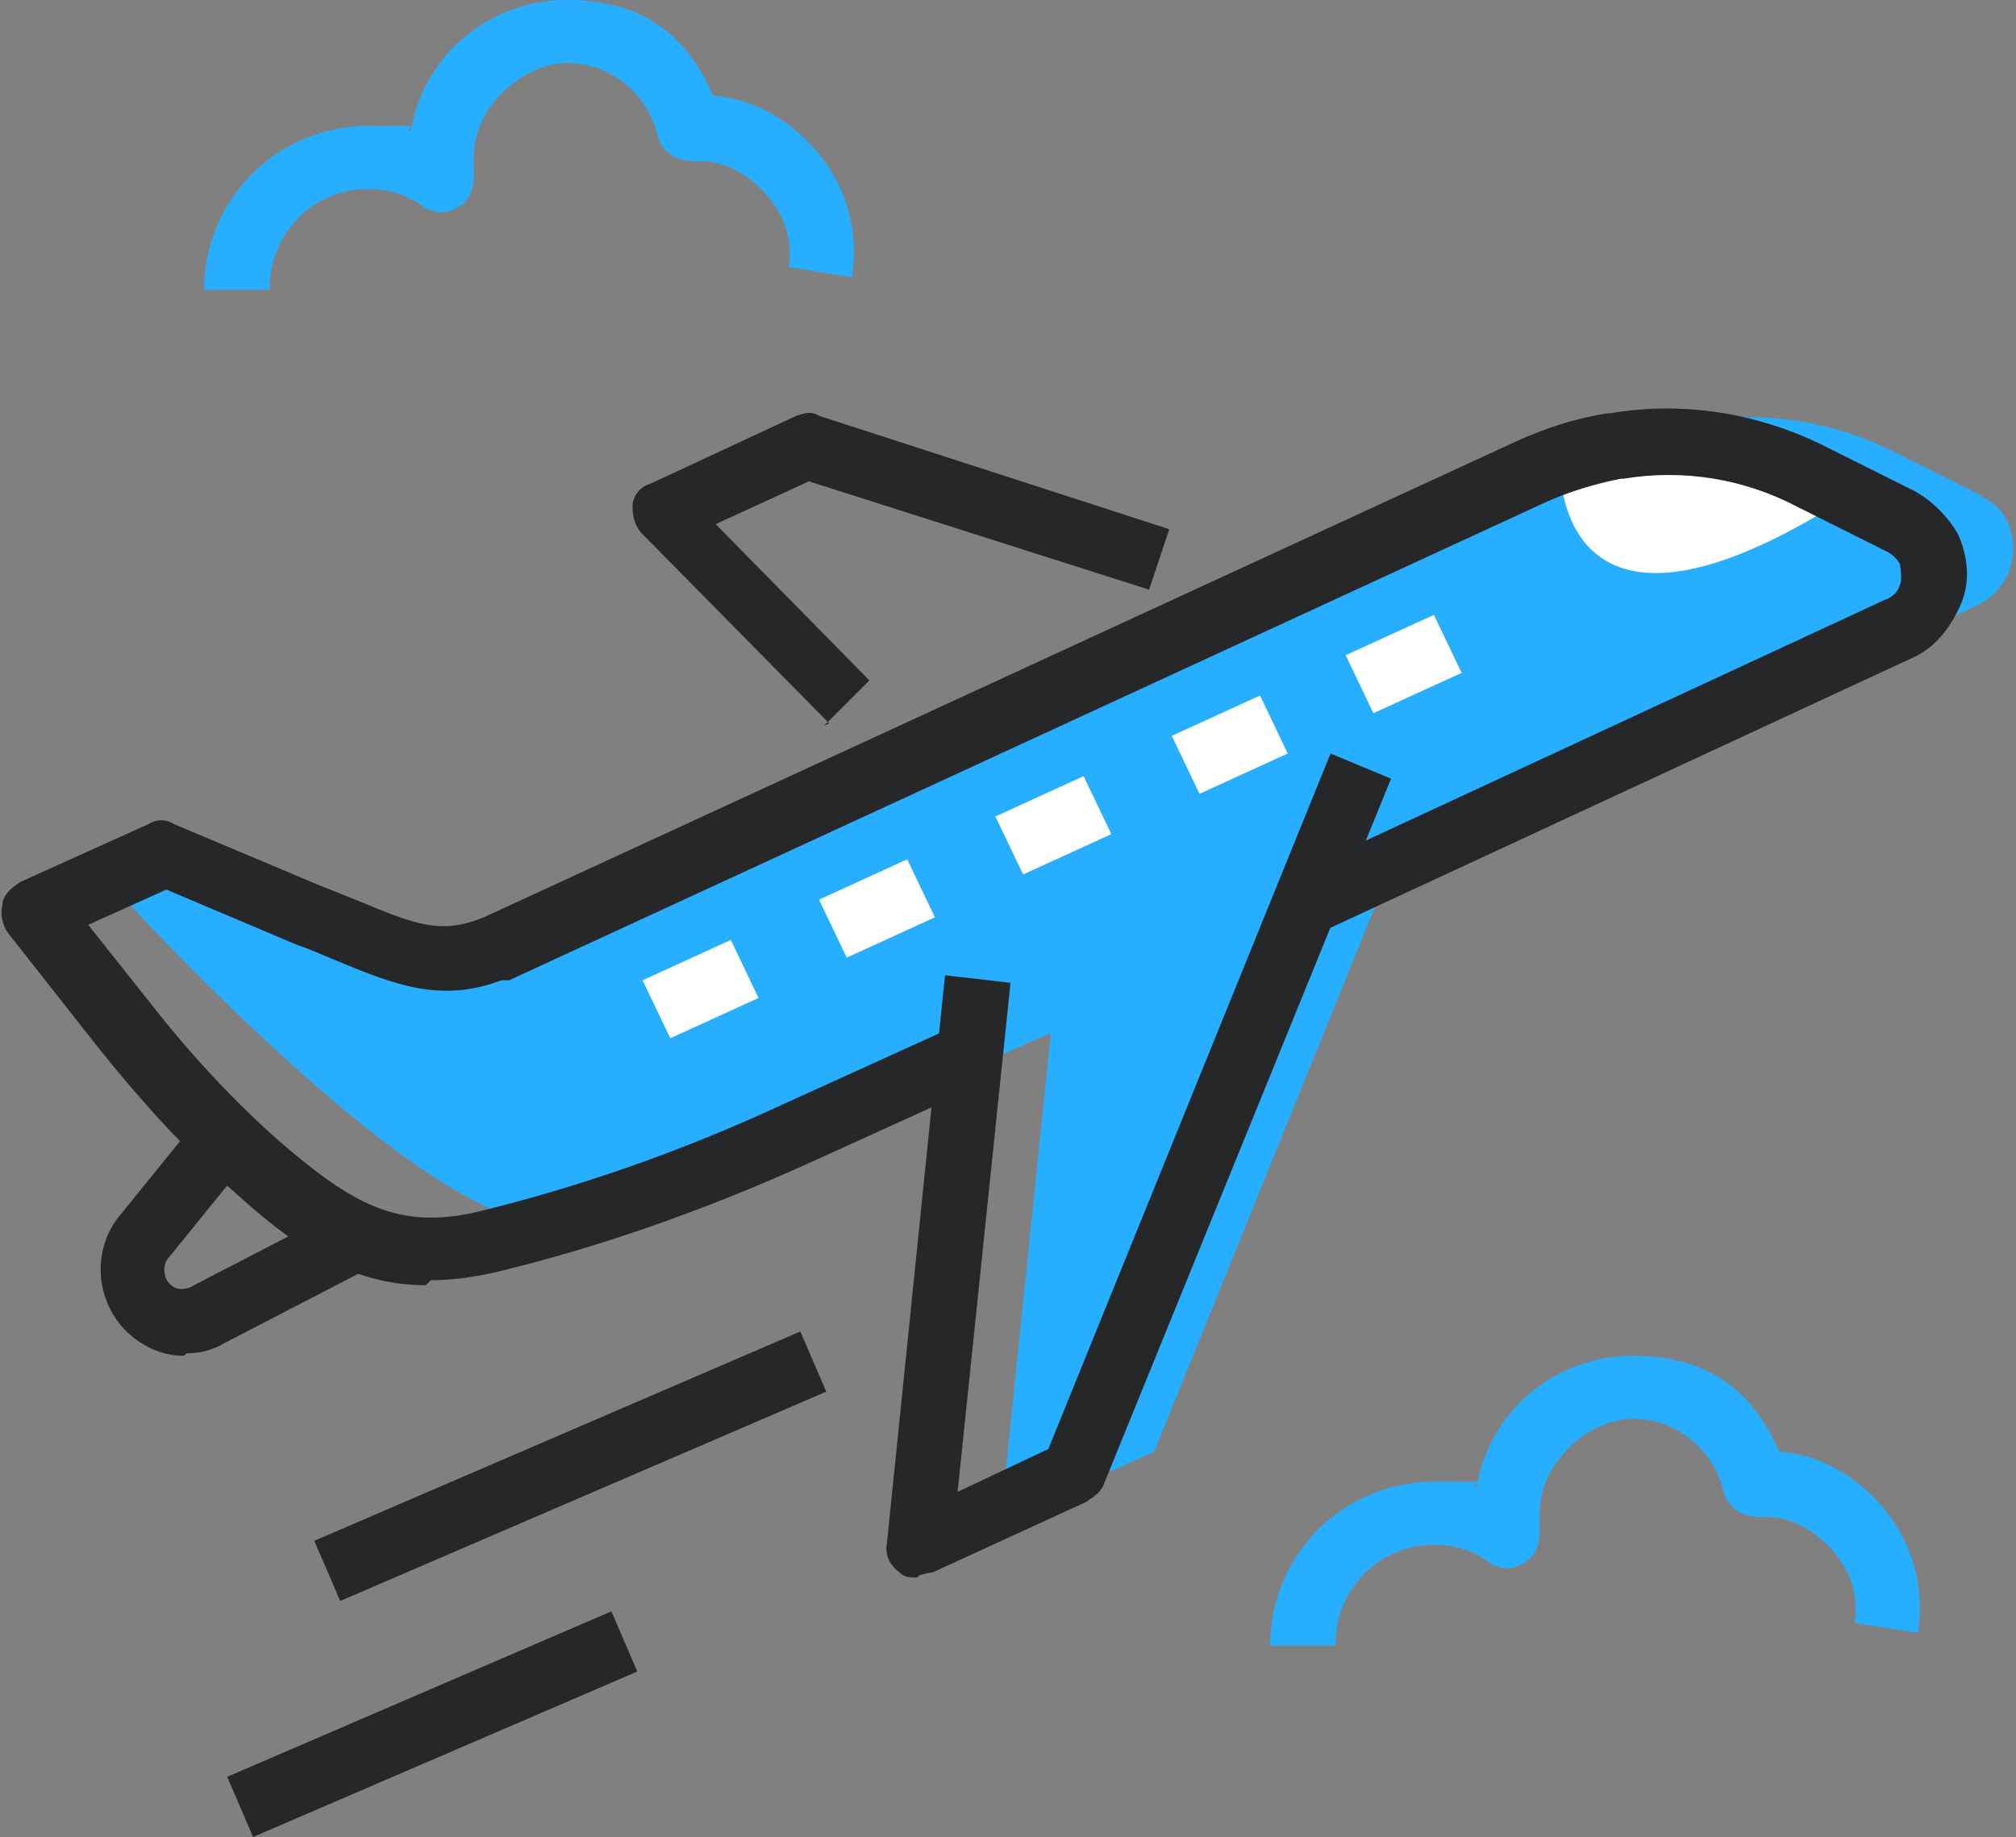
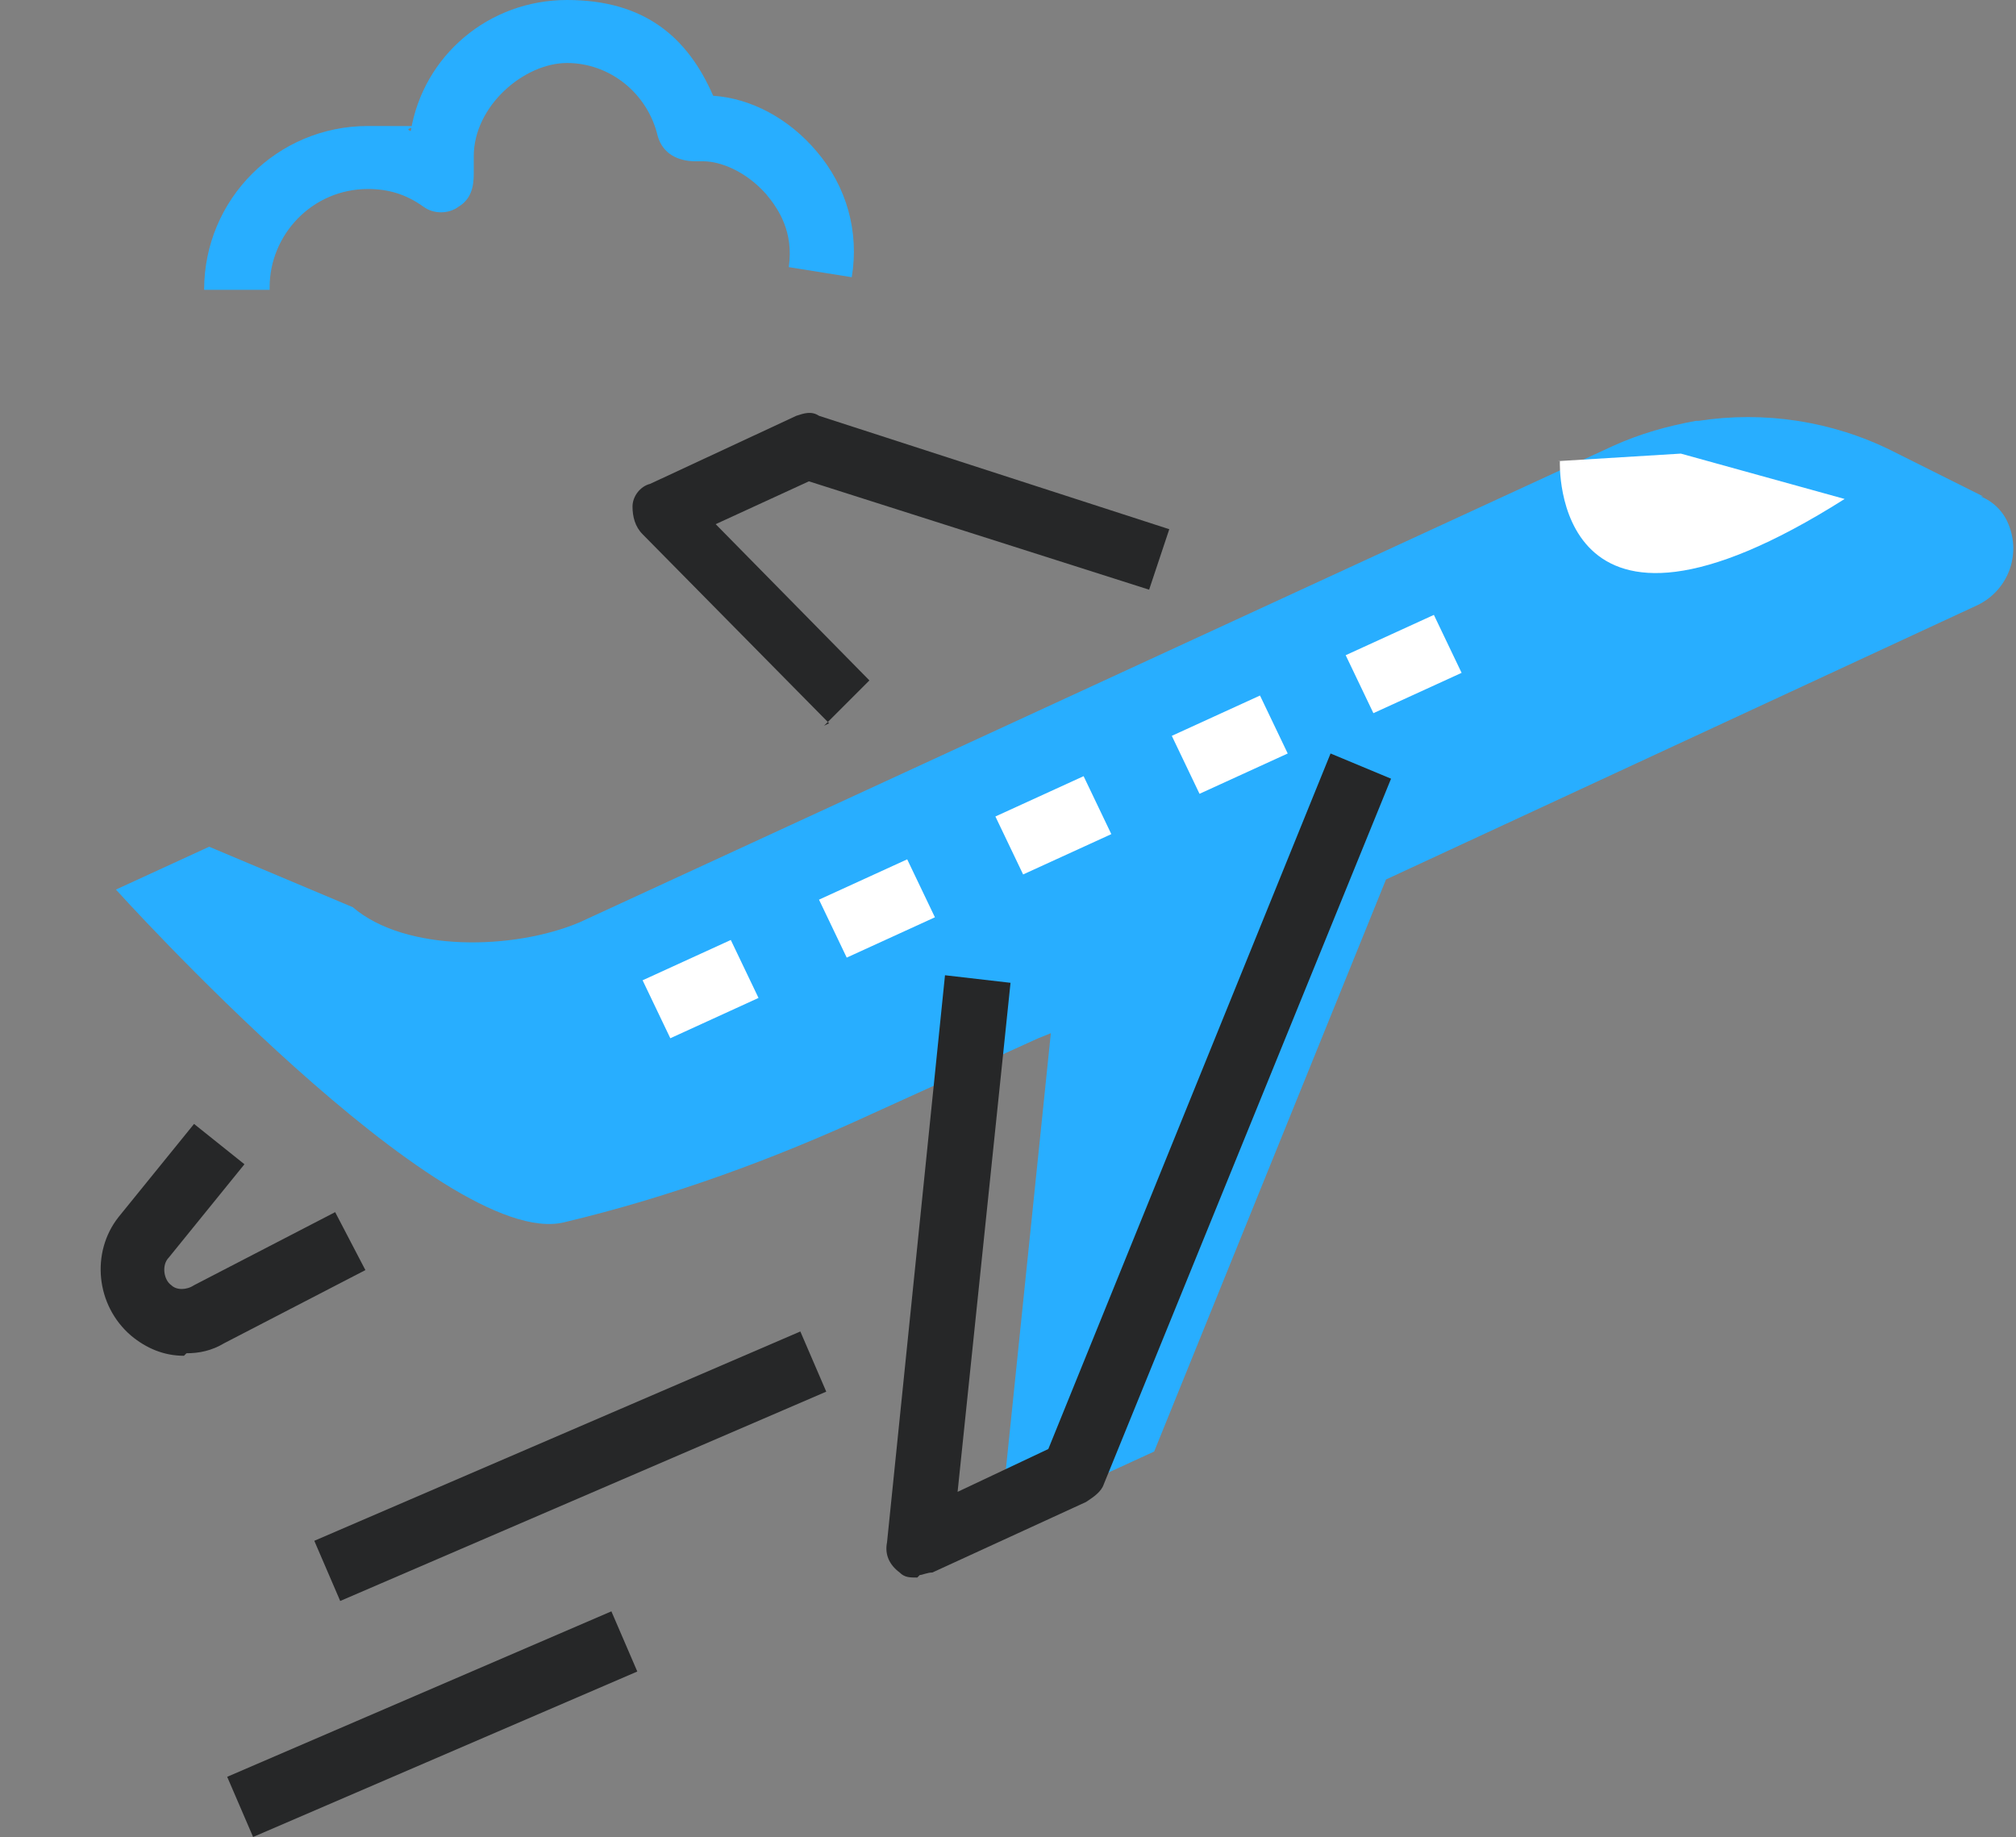
<svg xmlns="http://www.w3.org/2000/svg" id="_레이어_1" data-name="레이어_1" version="1.1" viewBox="0 0 80 72.9">
  <rect x="0" y="0" width="80" height="72.9" fill="#808080" stroke="none" />
  <defs>
    <style>
      .st0 {
        fill: #262728;
      }

      .st1 {
        fill: #fff;
      }

      .st2 {
        fill: #28aeff;
      }
    </style>
  </defs>
  <rect class="st0" x="12.2" y="56.8" width="21" height="2.6" transform="translate(-21.2 13.8) rotate(-23.3)" />
  <rect class="st0" x="8.9" y="67.1" width="16.6" height="2.6" transform="translate(-25.7 12.4) rotate(-23.3)" />
  <path class="st2" d="M10.7,11.5h-2.6c0-3.6,2.9-6.5,6.5-6.5s1.1,0,1.7.2c.5-3,3.1-5.2,6.2-5.2s4.8,1.5,5.8,3.8c1.5.1,3,.9,4.1,2.2,1.2,1.4,1.7,3.2,1.4,5l-2.5-.4c.2-1.4-.4-2.3-.9-2.9-.8-.9-1.8-1.3-2.5-1.3s-.2,0-.3,0c-.7,0-1.3-.3-1.5-1-.4-1.7-1.9-2.9-3.6-2.9s-3.7,1.7-3.7,3.7,0,.4,0,.7c0,.5-.1,1-.6,1.3-.4.3-1,.3-1.4,0-.7-.5-1.4-.7-2.2-.7-2.2,0-3.9,1.8-3.9,3.9Z" />
-   <path class="st2" d="M53,65.3h-2.6c0-3.6,2.9-6.5,6.5-6.5s1.1,0,1.7.2c.5-3,3.1-5.2,6.2-5.2s4.8,1.5,5.8,3.8c1.5.1,3,.9,4.1,2.2,1.2,1.4,1.7,3.2,1.4,5l-2.5-.4c.2-1.4-.4-2.3-.9-2.9-.8-.9-1.8-1.3-2.5-1.3s-.2,0-.3,0c-.7,0-1.3-.3-1.5-1-.4-1.7-1.9-2.9-3.6-2.9s-3.7,1.7-3.7,3.7,0,.4,0,.7c0,.5-.1,1-.6,1.3-.4.3-1,.3-1.4,0-.7-.5-1.4-.7-2.2-.7-2.2,0-3.9,1.8-3.9,3.9Z" />
  <path class="st2" d="M78.7,19.7l-3.6-1.8c-2.4-1.2-5.1-1.6-7.7-1.2h-.1c-1.1.2-2.2.5-3.3,1l-41,18.9c-2.6,1.1-6.9,1.2-9-.6l-5.7-2.4-3.7,1.7s13,14.4,17.8,13.2c4.2-1,8.3-2.5,12.2-4.3l6.6-3,.5-.2-2,19.4,6.1-2.8,9.2-22.7,23.5-10.9c1.2-.6,1.7-2,1.2-3.2-.2-.5-.6-.9-1.1-1.1Z" />
  <path class="st1" d="M61.9,18.3s-.4,8.9,11.3,1.5l-6.5-1.8-4.9.3Z" />
-   <path class="st0" d="M16.9,51c-3.1,0-5.4-1.7-7.6-3.7-1.9-1.6-3.6-3.5-5.3-5.6l-3.7-4.7c-.2-.3-.3-.7-.2-1.1,0-.4.4-.7.7-.9l5.1-2.3c.3-.2.7-.2,1,0l5.7,2.4c.5.2,1,.4,1.5.6,2.4,1,3.4,1.4,5.1.7l41-18.9c1.1-.5,2.3-.9,3.6-1.1h.1c2.9-.5,5.9,0,8.5,1.3l3.6,1.8c.7.4,1.3,1,1.7,1.7.4.9.5,1.9.1,2.8s-1,1.7-1.9,2.1l-23.5,10.9-1.1-2.3,23.5-10.9c.3-.1.5-.3.6-.6s0-.6,0-.8c-.1-.2-.3-.4-.5-.5l-3.6-1.8c-2.1-1.1-4.5-1.5-6.9-1.1h-.1c-1,.2-2,.5-2.9.9l-41.2,19c0,0-.2,0-.3,0-2.4.9-4.2.2-6.6-.8-.5-.2-.9-.4-1.5-.6l-5.2-2.2-3.1,1.4,2.7,3.4c1.5,1.9,3.2,3.7,4.9,5.2,2.9,2.5,4.7,3.5,7.8,2.8,4.1-1,8.1-2.4,12-4.2l6.6-3,1.1,2.3-6.6,3c-4,1.8-8.2,3.3-12.4,4.3-.9.2-1.7.3-2.5.3Z" />
  <path class="st0" d="M32.9,28.7l-7.4-7.5c-.3-.3-.4-.7-.4-1.1,0-.4.3-.8.7-.9l5.8-2.7c.3-.1.6-.2.9,0l13.9,4.5-.8,2.4-13.5-4.3-3.7,1.7,6.1,6.2-1.8,1.8Z" />
  <path class="st0" d="M36.4,62.6c-.3,0-.5,0-.7-.2-.4-.3-.6-.7-.5-1.2l2.3-22.5,2.6.3-2.1,20.2,3.6-1.7,11.2-27.6,2.4,1-11.4,28c-.1.3-.4.5-.7.7l-6.1,2.8c-.2,0-.4.1-.5.1Z" />
-   <path class="st1" d="M26.6,41.2l-1.1-2.3,3.5-1.6,1.1,2.3-3.5,1.6ZM33.6,38l-1.1-2.3,3.5-1.6,1.1,2.3-3.5,1.6ZM40.6,34.7l-1.1-2.3,3.5-1.6,1.1,2.3-3.5,1.6ZM47.6,31.5l-1.1-2.3,3.5-1.6,1.1,2.3-3.5,1.6ZM54.5,28.3l-1.1-2.3,3.5-1.6,1.1,2.3-3.5,1.6Z" />
+   <path class="st1" d="M26.6,41.2l-1.1-2.3,3.5-1.6,1.1,2.3-3.5,1.6ZM33.6,38l-1.1-2.3,3.5-1.6,1.1,2.3-3.5,1.6ZM40.6,34.7l-1.1-2.3,3.5-1.6,1.1,2.3-3.5,1.6M47.6,31.5l-1.1-2.3,3.5-1.6,1.1,2.3-3.5,1.6ZM54.5,28.3l-1.1-2.3,3.5-1.6,1.1,2.3-3.5,1.6Z" />
  <path class="st0" d="M7.3,53.8c-.8,0-1.5-.3-2.1-.8-1.4-1.2-1.6-3.3-.5-4.7l3-3.7,2,1.6-3,3.7c-.3.3-.2.9.1,1.1.2.2.6.2.9,0l5.6-2.9,1.2,2.3-5.6,2.9c-.5.3-1,.4-1.5.4Z" />
</svg>